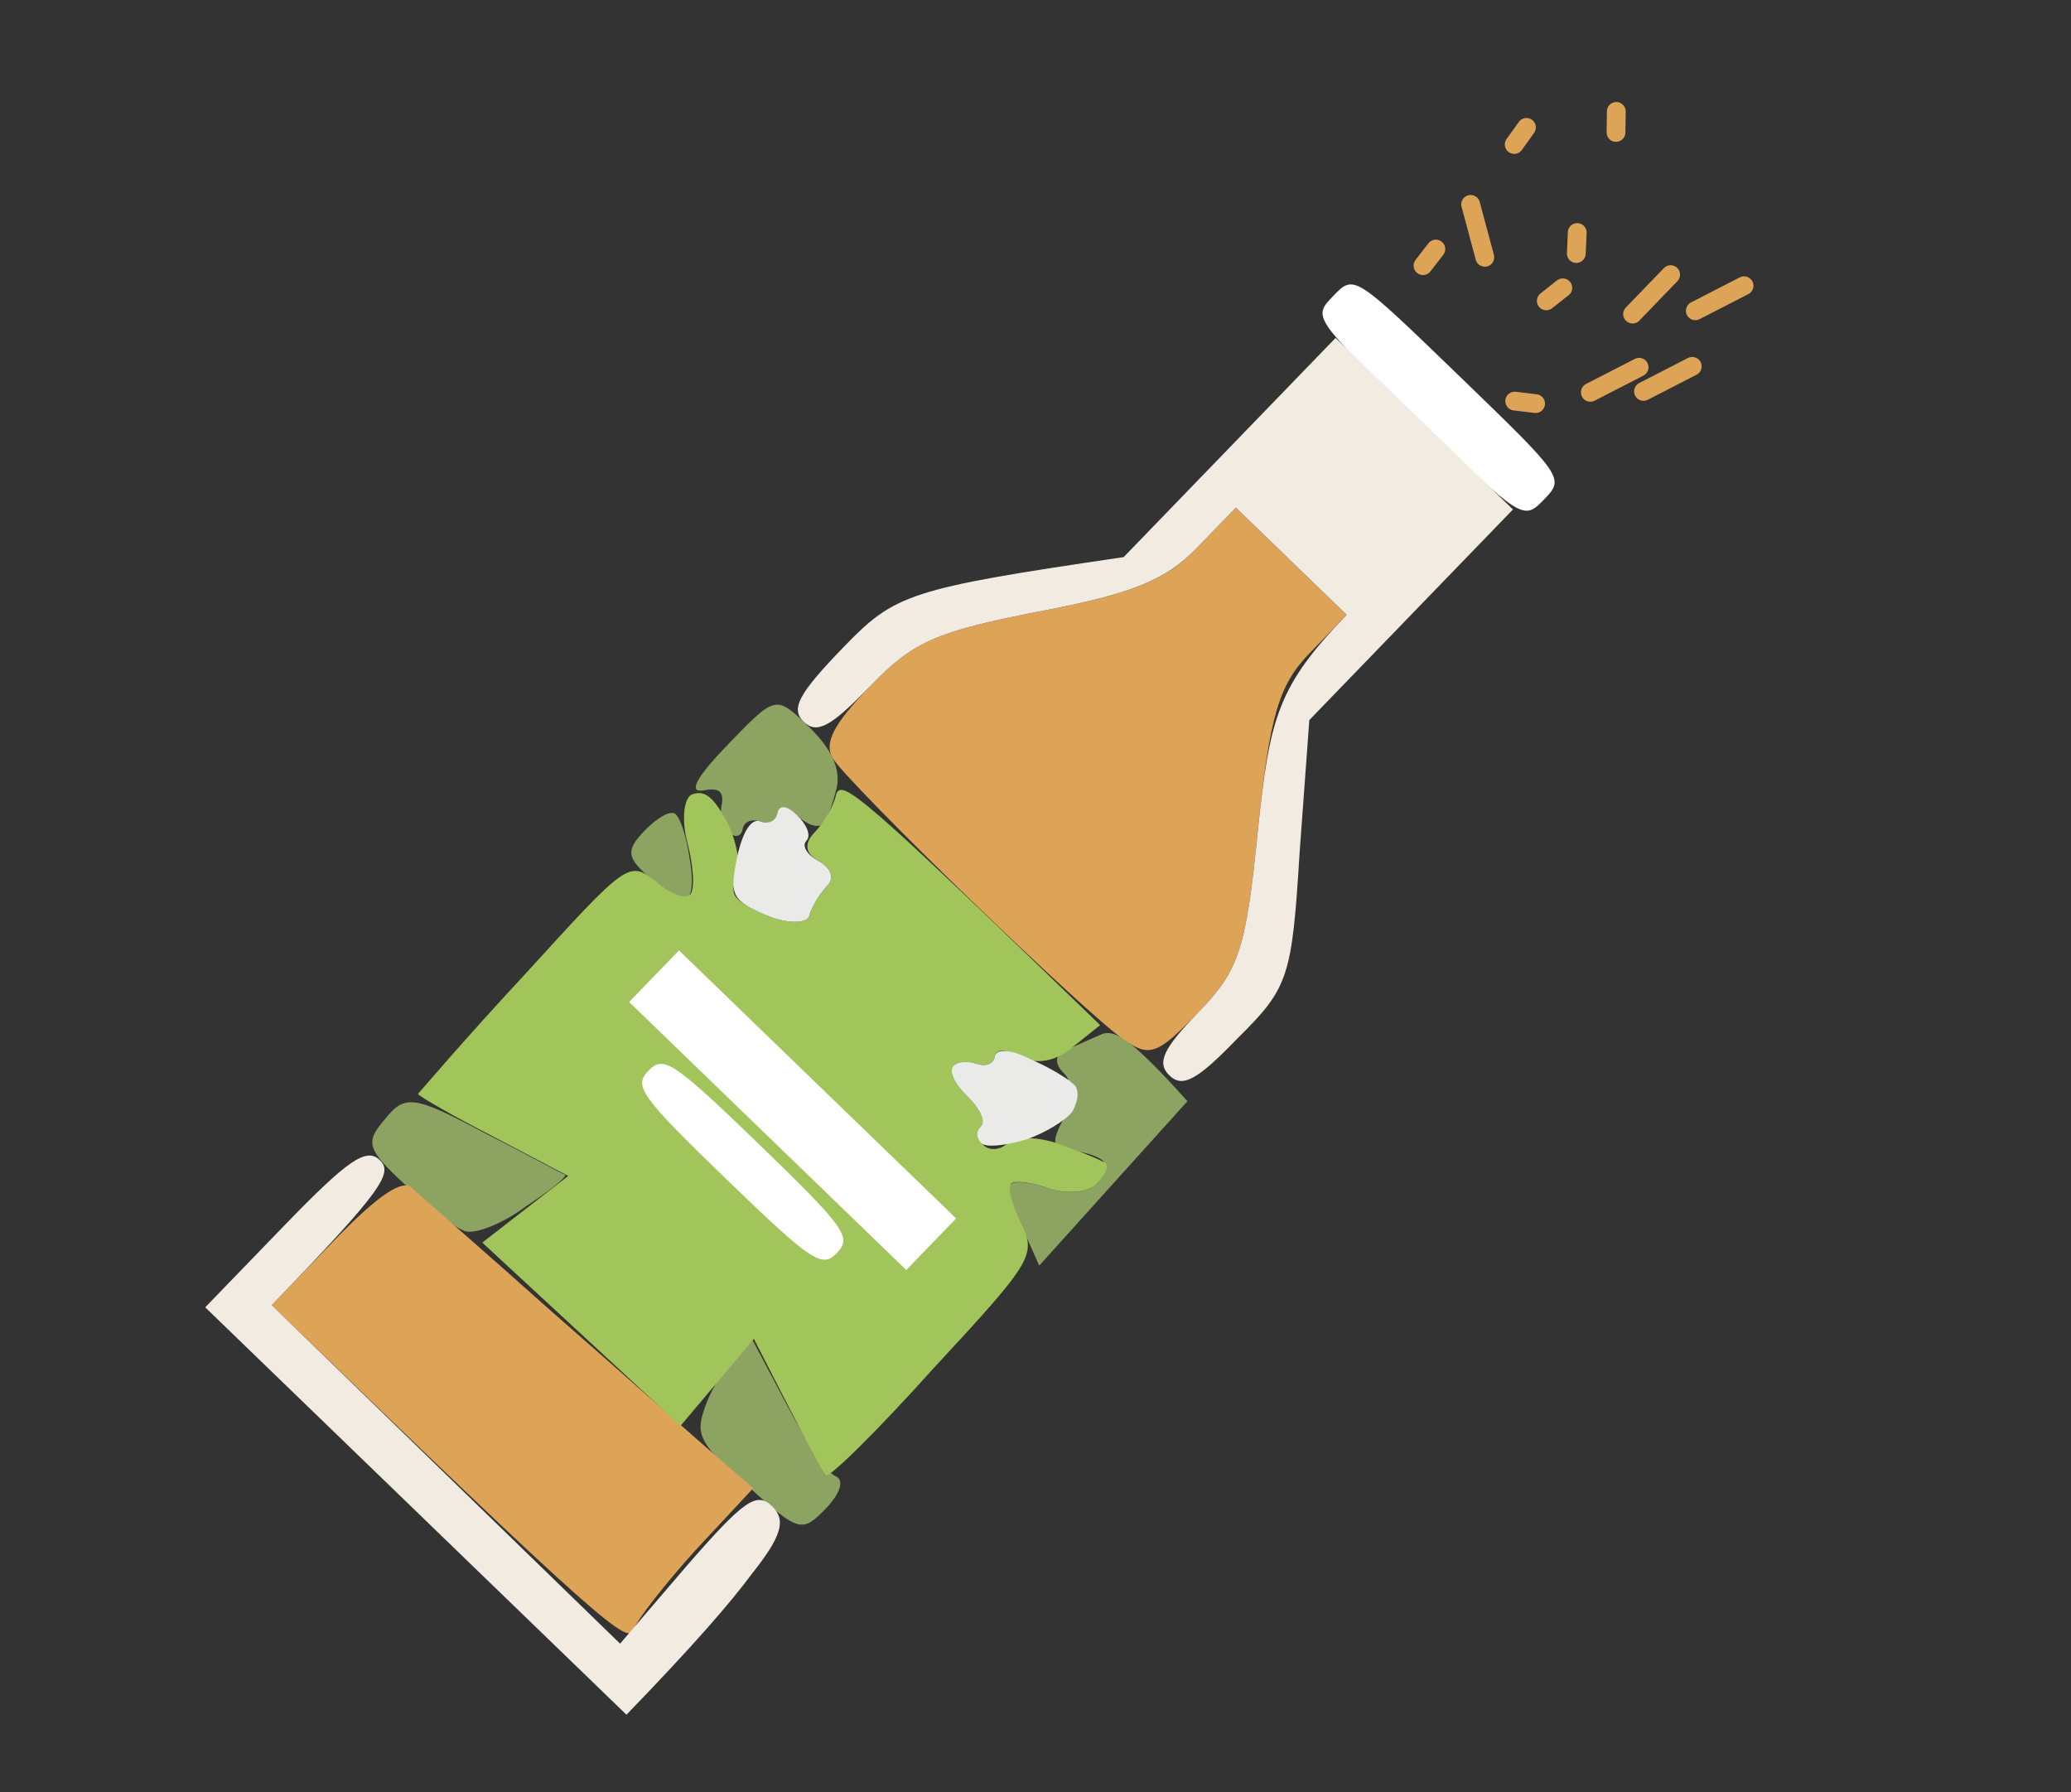
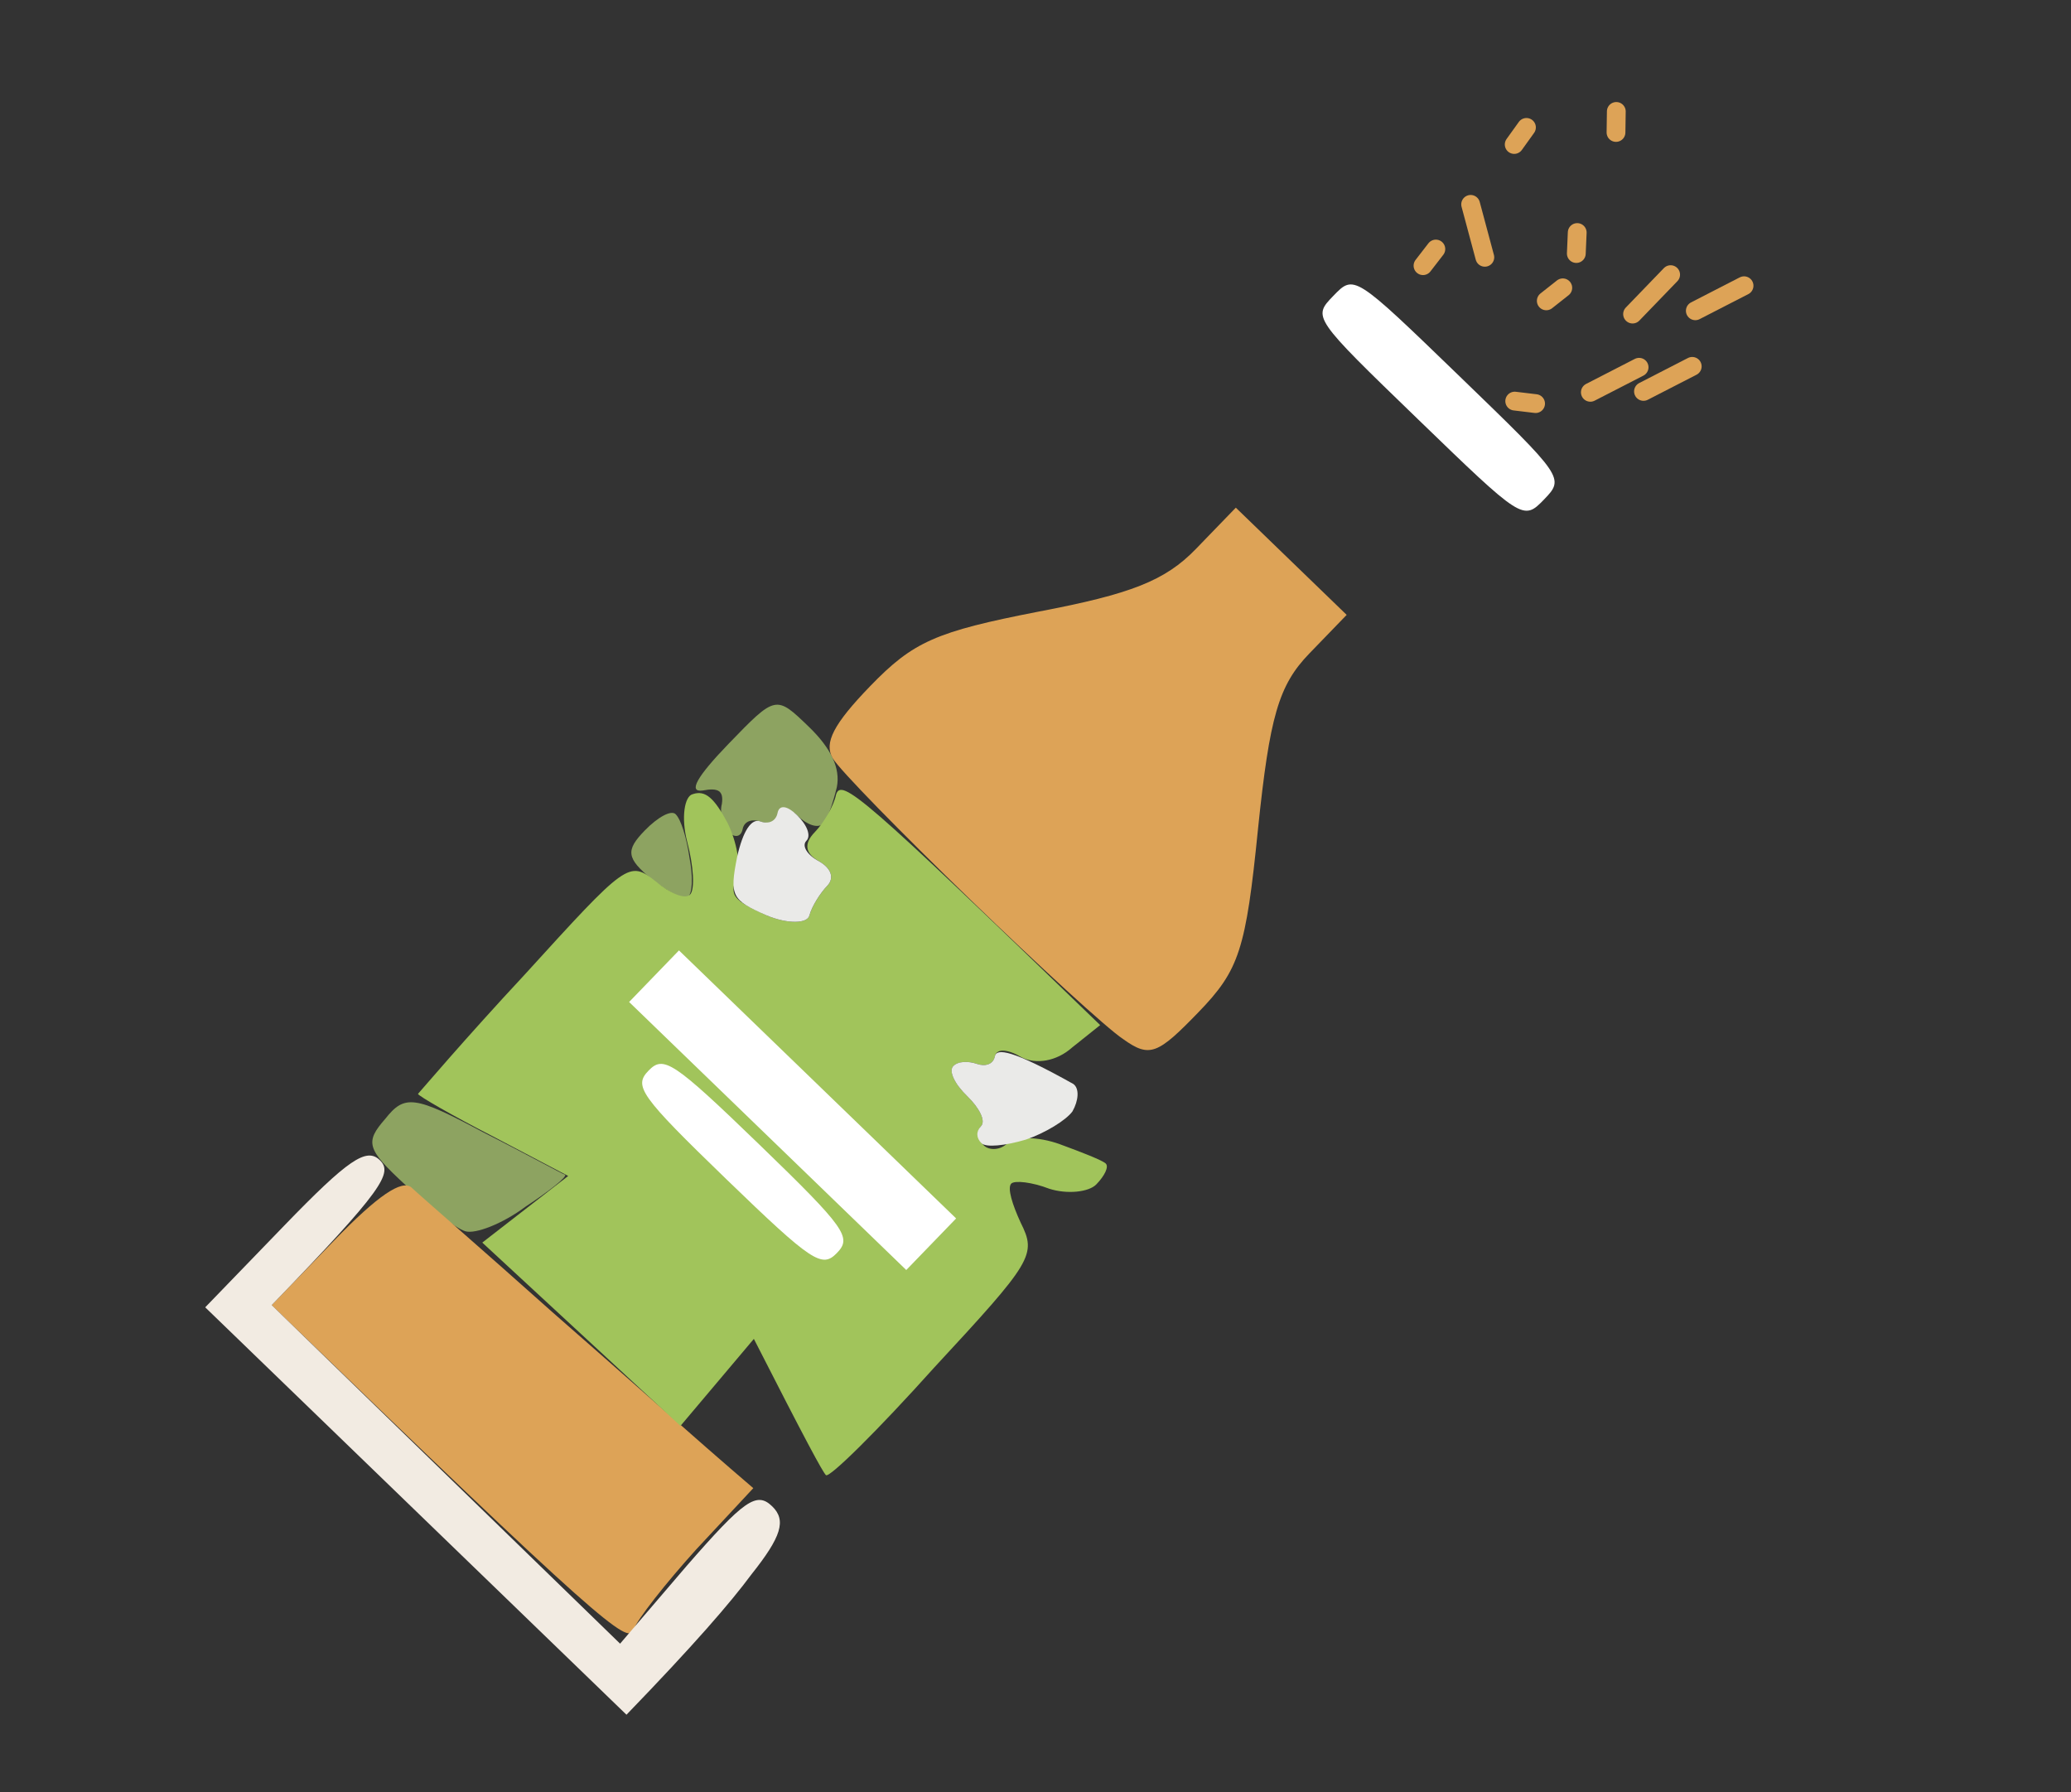
<svg xmlns="http://www.w3.org/2000/svg" width="297" height="257" viewBox="0 0 297 257" fill="none">
  <rect x="0" y="0" width="297" height="257" fill="#333333" stroke="none" />
  <path d="M120.011 112.871C120.54 110.203 119.215 107.331 116.035 104.257C111.266 99.644 111.266 99.644 104.472 106.67C99.943 111.354 98.632 113.664 100.777 113.354C103.042 112.921 103.798 113.412 103.52 115.29C103.162 116.614 103.719 118.584 104.514 119.353C105.309 120.121 106.263 120.089 106.501 118.889C106.739 117.688 107.931 117.41 109.084 117.808C110.236 118.207 111.428 117.929 111.666 116.728C111.905 115.527 113.176 115.803 114.448 117.033C115.72 118.263 117.31 118.846 118.025 118.106C118.74 117.367 119.495 114.996 120.011 112.871Z" fill="#8DA361" />
-   <path d="M149.034 181.483L170.289 157.911C162.3 148.993 159.915 147.642 158.087 148.259C156.538 148.907 154.233 150.018 152.803 150.543C151.253 151.191 151.174 152.546 152.605 153.929C153.876 155.159 153.877 158.022 152.566 160.332C150.739 163.812 150.858 164.643 153.362 164.918C155.309 165.131 157.455 165.775 158.091 166.39C158.727 167.005 158.409 168.606 157.217 169.839C156.145 170.948 153.045 171.29 150.462 170.462C147.998 169.51 145.495 169.236 144.899 169.852C144.422 170.345 145.098 173.146 146.609 176.038L149.034 181.483Z" fill="#8DA361" />
  <path d="M98.872 122.96C98.474 120.19 97.679 117.513 96.884 116.745C96.248 116.13 94.341 117.147 92.434 119.12C89.692 121.955 89.851 123.063 93.428 126.045C95.893 127.95 98.118 129.148 98.595 128.655C99.35 128.193 99.389 125.607 98.872 122.96Z" fill="#8DA361" />
-   <path d="M112.717 201.224L107.827 191.964L104.967 194.922C103.457 196.802 101.59 200.005 100.954 202.253C99.684 205.794 100.598 207.394 107.315 213.173C114.549 219.691 114.986 219.875 118.442 216.301C120.468 214.206 121.144 212.235 119.832 211.682C118.68 211.283 115.539 206.577 112.717 201.224Z" fill="#8DA361" />
  <path d="M75.397 173.007C78.774 170.787 81.357 168.753 81.039 168.445C80.76 168.415 75.554 165.527 69.354 162.394C59.419 157.08 58.028 156.927 55.247 160.44C52.307 163.798 52.585 164.783 58.11 169.887C61.449 173.115 65.304 176.127 66.734 176.557C68.165 176.986 72.059 175.504 75.397 173.007Z" fill="#8DA361" />
  <path d="M193.125 88.171L177.227 72.797L171.505 78.714C167.095 83.274 162.168 85.188 148.976 87.696C134.194 90.575 130.975 91.995 124.777 98.404C119.533 103.828 118.142 106.538 119.415 108.722C120.329 110.322 129.312 119.485 139.169 129.017C148.867 138.394 158.803 147.526 161.069 149.001C164.884 151.736 166.036 151.181 171.877 145.141C177.717 139.101 178.67 136.207 180.415 118.813C182.081 102.774 183.351 98.278 187.762 93.717L193.125 88.171Z" fill="#DDA357" />
  <path d="M99.847 222.176L108.031 213.394C99.605 206.2 89.231 196.885 79.215 188.154C69.319 179.299 60.098 171.337 58.985 170.261C57.594 169.154 54.217 171.374 47.899 177.907L38.96 187.152C86.338 232.965 90.034 235.823 90.828 233.729C91.424 232.159 95.476 227.014 99.847 222.176Z" fill="#DDA357" />
  <path d="M153.722 150.23L157.775 146.994C123.434 113.787 120.652 111.574 119.897 113.945C119.58 115.546 118.15 117.979 116.839 119.335C115.249 120.978 115.448 122.363 117.436 123.49C119.224 124.504 119.701 125.919 118.628 127.029C117.675 128.015 116.443 129.925 116.086 131.249C115.848 132.449 112.987 132.545 109.927 131.255C105.237 129.106 104.601 128.491 105.594 125.873C106.309 124.179 105.672 120.702 104.321 117.964C102.452 114.487 101.18 113.257 99.353 113.875C98.16 114.153 97.645 117.232 98.559 120.74C99.474 124.249 99.673 127.542 98.958 128.282C98.243 129.021 96.057 128.1 94.03 126.379C90.175 123.366 89.937 123.613 75.157 139.851C66.854 148.756 60.179 156.613 59.941 156.86C59.981 157.137 64.909 159.994 70.671 162.943L81.481 168.626L69.165 178.182L97.583 204.469L108.111 191.991C115.545 206.573 117.97 211.065 118.447 211.526C118.924 211.987 125.877 205.115 133.902 196.179C148.125 180.834 148.681 179.941 146.376 175.326C145.183 172.741 144.427 170.341 145.023 169.725C145.5 169.232 148.004 169.506 150.468 170.458C153.051 171.286 156.15 170.944 157.223 169.835C158.415 168.602 159.051 167.309 158.574 166.847C158.097 166.386 155.196 165.25 152.016 164.084C148.837 162.918 145.419 162.953 144.466 163.939C143.512 164.925 141.883 165.019 141.088 164.25C140.293 163.481 139.975 162.22 140.69 161.48C141.405 160.741 140.451 158.864 138.702 157.173C136.954 155.482 136 153.605 136.715 152.866C137.43 152.126 138.94 152.155 140.092 152.554C141.245 152.953 142.437 152.675 142.675 151.474C142.913 150.273 144.582 150.456 146.53 151.623C148.596 152.668 151.537 152.172 153.722 150.23Z" fill="#A1C45B" />
  <path d="M221.423 71.631C224.402 68.549 224.243 68.396 209.299 53.945C194.195 39.34 194.195 39.34 191.216 42.421C188.236 45.503 188.236 45.503 203.339 60.108C218.284 74.559 218.443 74.713 221.423 71.631Z" fill="white" />
-   <path d="M216.971 73.055L191.533 48.457L176.396 64.111L161.14 79.889C130.304 84.417 128.357 85.158 120.967 92.8C114.531 99.456 113.339 101.643 115.247 103.488C117.154 105.333 119.181 104.191 124.783 98.398C130.981 91.989 134.199 90.569 148.981 87.69C162.174 85.182 167.101 83.268 171.63 78.584L177.232 72.791L193.131 88.165C183.357 98.272 182.087 102.767 180.421 118.807C178.676 136.201 177.723 139.095 171.882 145.135C166.876 150.312 165.804 152.375 167.712 154.22C169.619 156.065 171.765 154.801 177.486 148.884C184.797 141.642 185.273 140.195 186.382 122.186L187.769 103.254L216.971 73.055Z" fill="#F2EBE2" />
  <path d="M107.761 225.763C112.052 220.371 112.806 218 110.739 216.001C108.514 213.849 106.765 215.021 98.422 224.603L88.927 235.695L38.966 187.146C55.057 170.505 56.367 168.195 54.46 166.35C52.552 164.506 49.929 166.263 40.752 175.754L29.429 187.464L89.843 245.883C99.497 235.899 104.781 229.798 107.761 225.763Z" fill="#F2EBE2" />
  <path d="M115.642 120.567C116.358 119.828 115.721 118.258 114.291 116.875C112.86 115.491 111.747 115.369 111.509 116.57C111.271 117.771 110.238 118.203 109.085 117.804C107.774 117.251 106.542 119.161 105.708 122.887C104.597 128.49 104.955 129.075 109.922 131.255C112.982 132.544 115.844 132.449 116.082 131.248C116.439 129.924 117.671 128.014 118.624 127.028C119.697 125.919 119.22 124.503 117.431 123.49C115.802 122.629 114.927 121.307 115.642 120.567Z" fill="#EAEAE8" />
-   <path d="M153.799 159.372C154.673 157.832 154.832 156.077 153.918 155.432C153.123 154.663 150.42 153.004 147.797 151.899C145.134 150.516 142.909 150.273 142.671 151.473C142.433 152.674 141.241 152.953 140.088 152.554C138.936 152.155 137.425 152.126 136.71 152.865C135.995 153.605 136.949 155.481 138.698 157.173C140.447 158.864 141.401 160.74 140.686 161.48C139.971 162.219 139.971 163.174 140.766 163.942C141.402 164.557 144.104 164.308 147.124 163.412C149.866 162.485 152.885 160.635 153.799 159.372Z" fill="#EAEAE8" />
+   <path d="M153.799 159.372C154.673 157.832 154.832 156.077 153.918 155.432C145.134 150.516 142.909 150.273 142.671 151.473C142.433 152.674 141.241 152.953 140.088 152.554C138.936 152.155 137.425 152.126 136.71 152.865C135.995 153.605 136.949 155.481 138.698 157.173C140.447 158.864 141.401 160.74 140.686 161.48C139.971 162.219 139.971 163.174 140.766 163.942C141.402 164.557 144.104 164.308 147.124 163.412C149.866 162.485 152.885 160.635 153.799 159.372Z" fill="#EAEAE8" />
  <path d="M137.117 174.719L97.371 136.285L93.795 139.983L90.22 143.681L129.966 182.115L137.117 174.719Z" fill="white" />
  <path d="M120.031 179.663C122.176 177.444 121.302 176.122 108.901 164.13C96.5 152.139 95.149 151.309 93.003 153.528C90.858 155.747 91.733 157.069 104.133 169.061C116.534 181.052 117.885 181.882 120.031 179.663Z" fill="white" />
  <path d="M212.938 36.895L210.904 29.305" stroke="#DDA357" stroke-width="2.695" stroke-linecap="round" />
  <path d="M234.126 45.037L239.584 39.383" stroke="#DDA357" stroke-width="2.695" stroke-linecap="round" />
  <path d="M228.071 56.256L235.061 52.664" stroke="#DDA357" stroke-width="2.695" stroke-linecap="round" />
  <path d="M235.692 56.127L242.682 52.535" stroke="#DDA357" stroke-width="2.695" stroke-linecap="round" />
  <path d="M243.124 44.564L250.113 40.973" stroke="#DDA357" stroke-width="2.695" stroke-linecap="round" />
  <path d="M231.749 18.994L231.793 15.98" stroke="#DDA357" stroke-width="2.695" stroke-linecap="round" />
  <path d="M204.072 38.096L205.914 35.711" stroke="#DDA357" stroke-width="2.695" stroke-linecap="round" />
  <path d="M217.225 57.516L220.217 57.875" stroke="#DDA357" stroke-width="2.695" stroke-linecap="round" />
  <path d="M221.751 43.14L224.117 41.273" stroke="#DDA357" stroke-width="2.695" stroke-linecap="round" />
  <path d="M226.058 36.355L226.188 33.344" stroke="#DDA357" stroke-width="2.695" stroke-linecap="round" />
  <path d="M217.151 20.718L218.908 18.27" stroke="#DDA357" stroke-width="2.695" stroke-linecap="round" />
</svg>